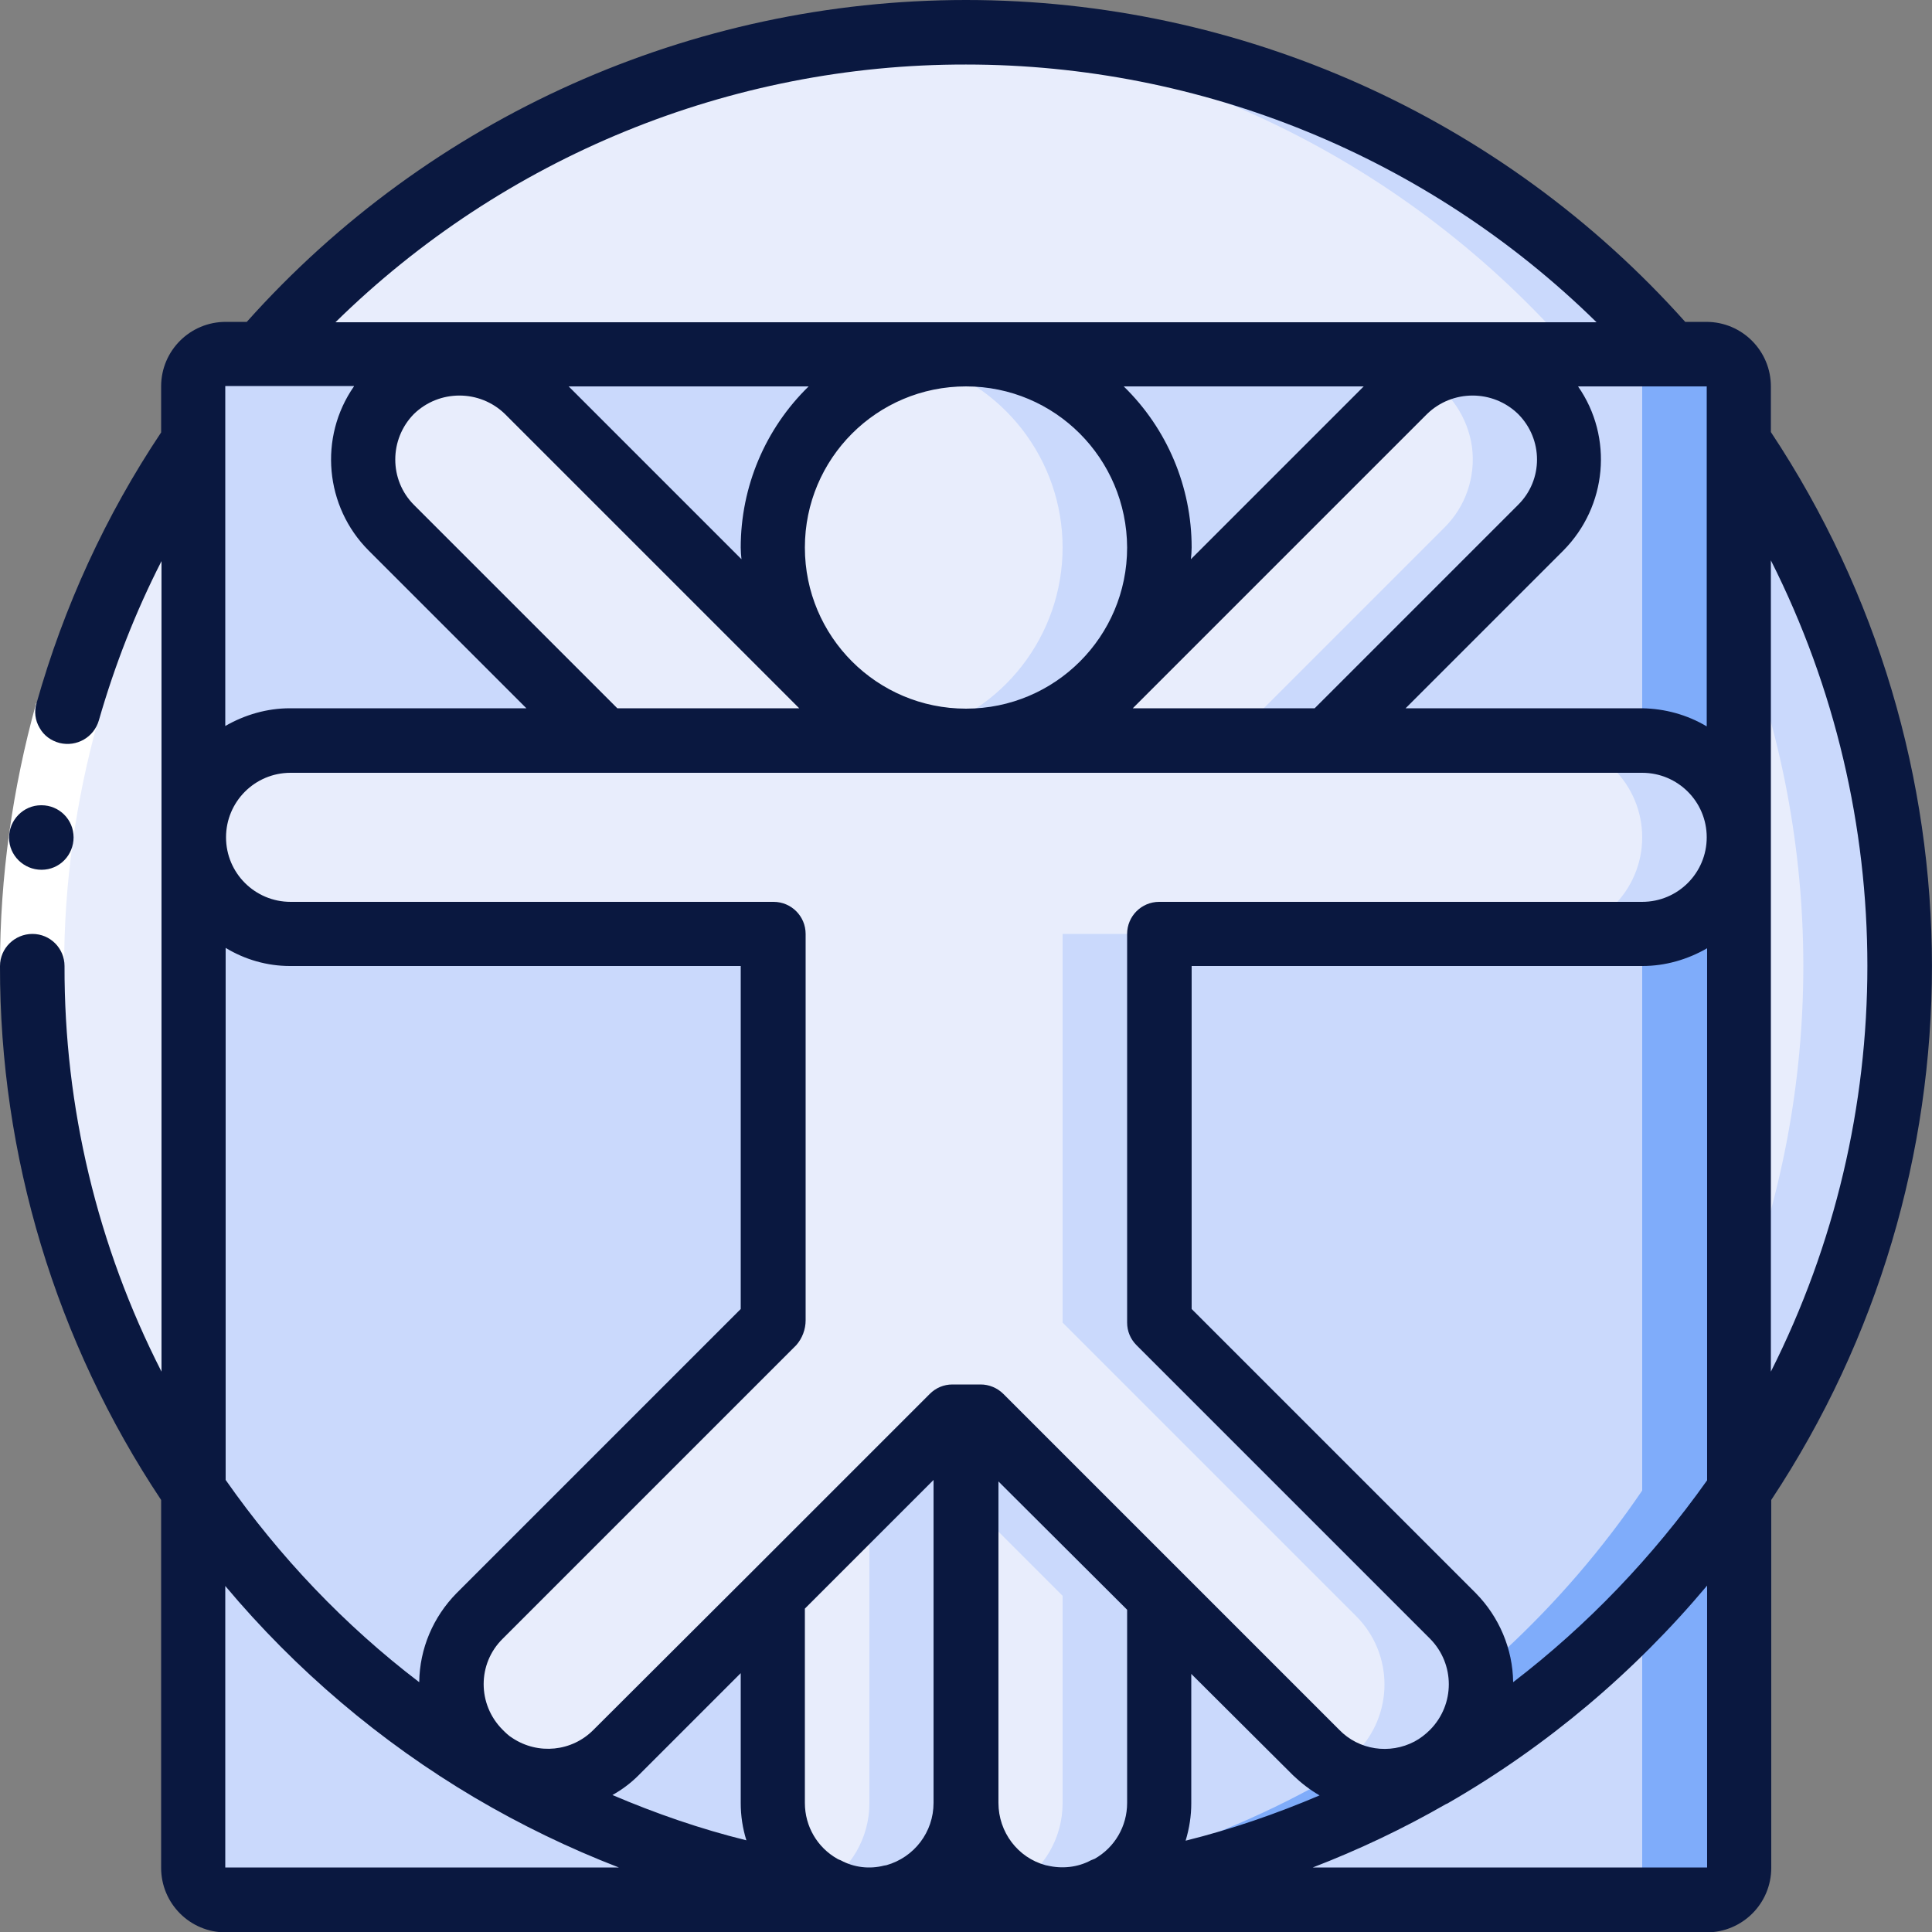
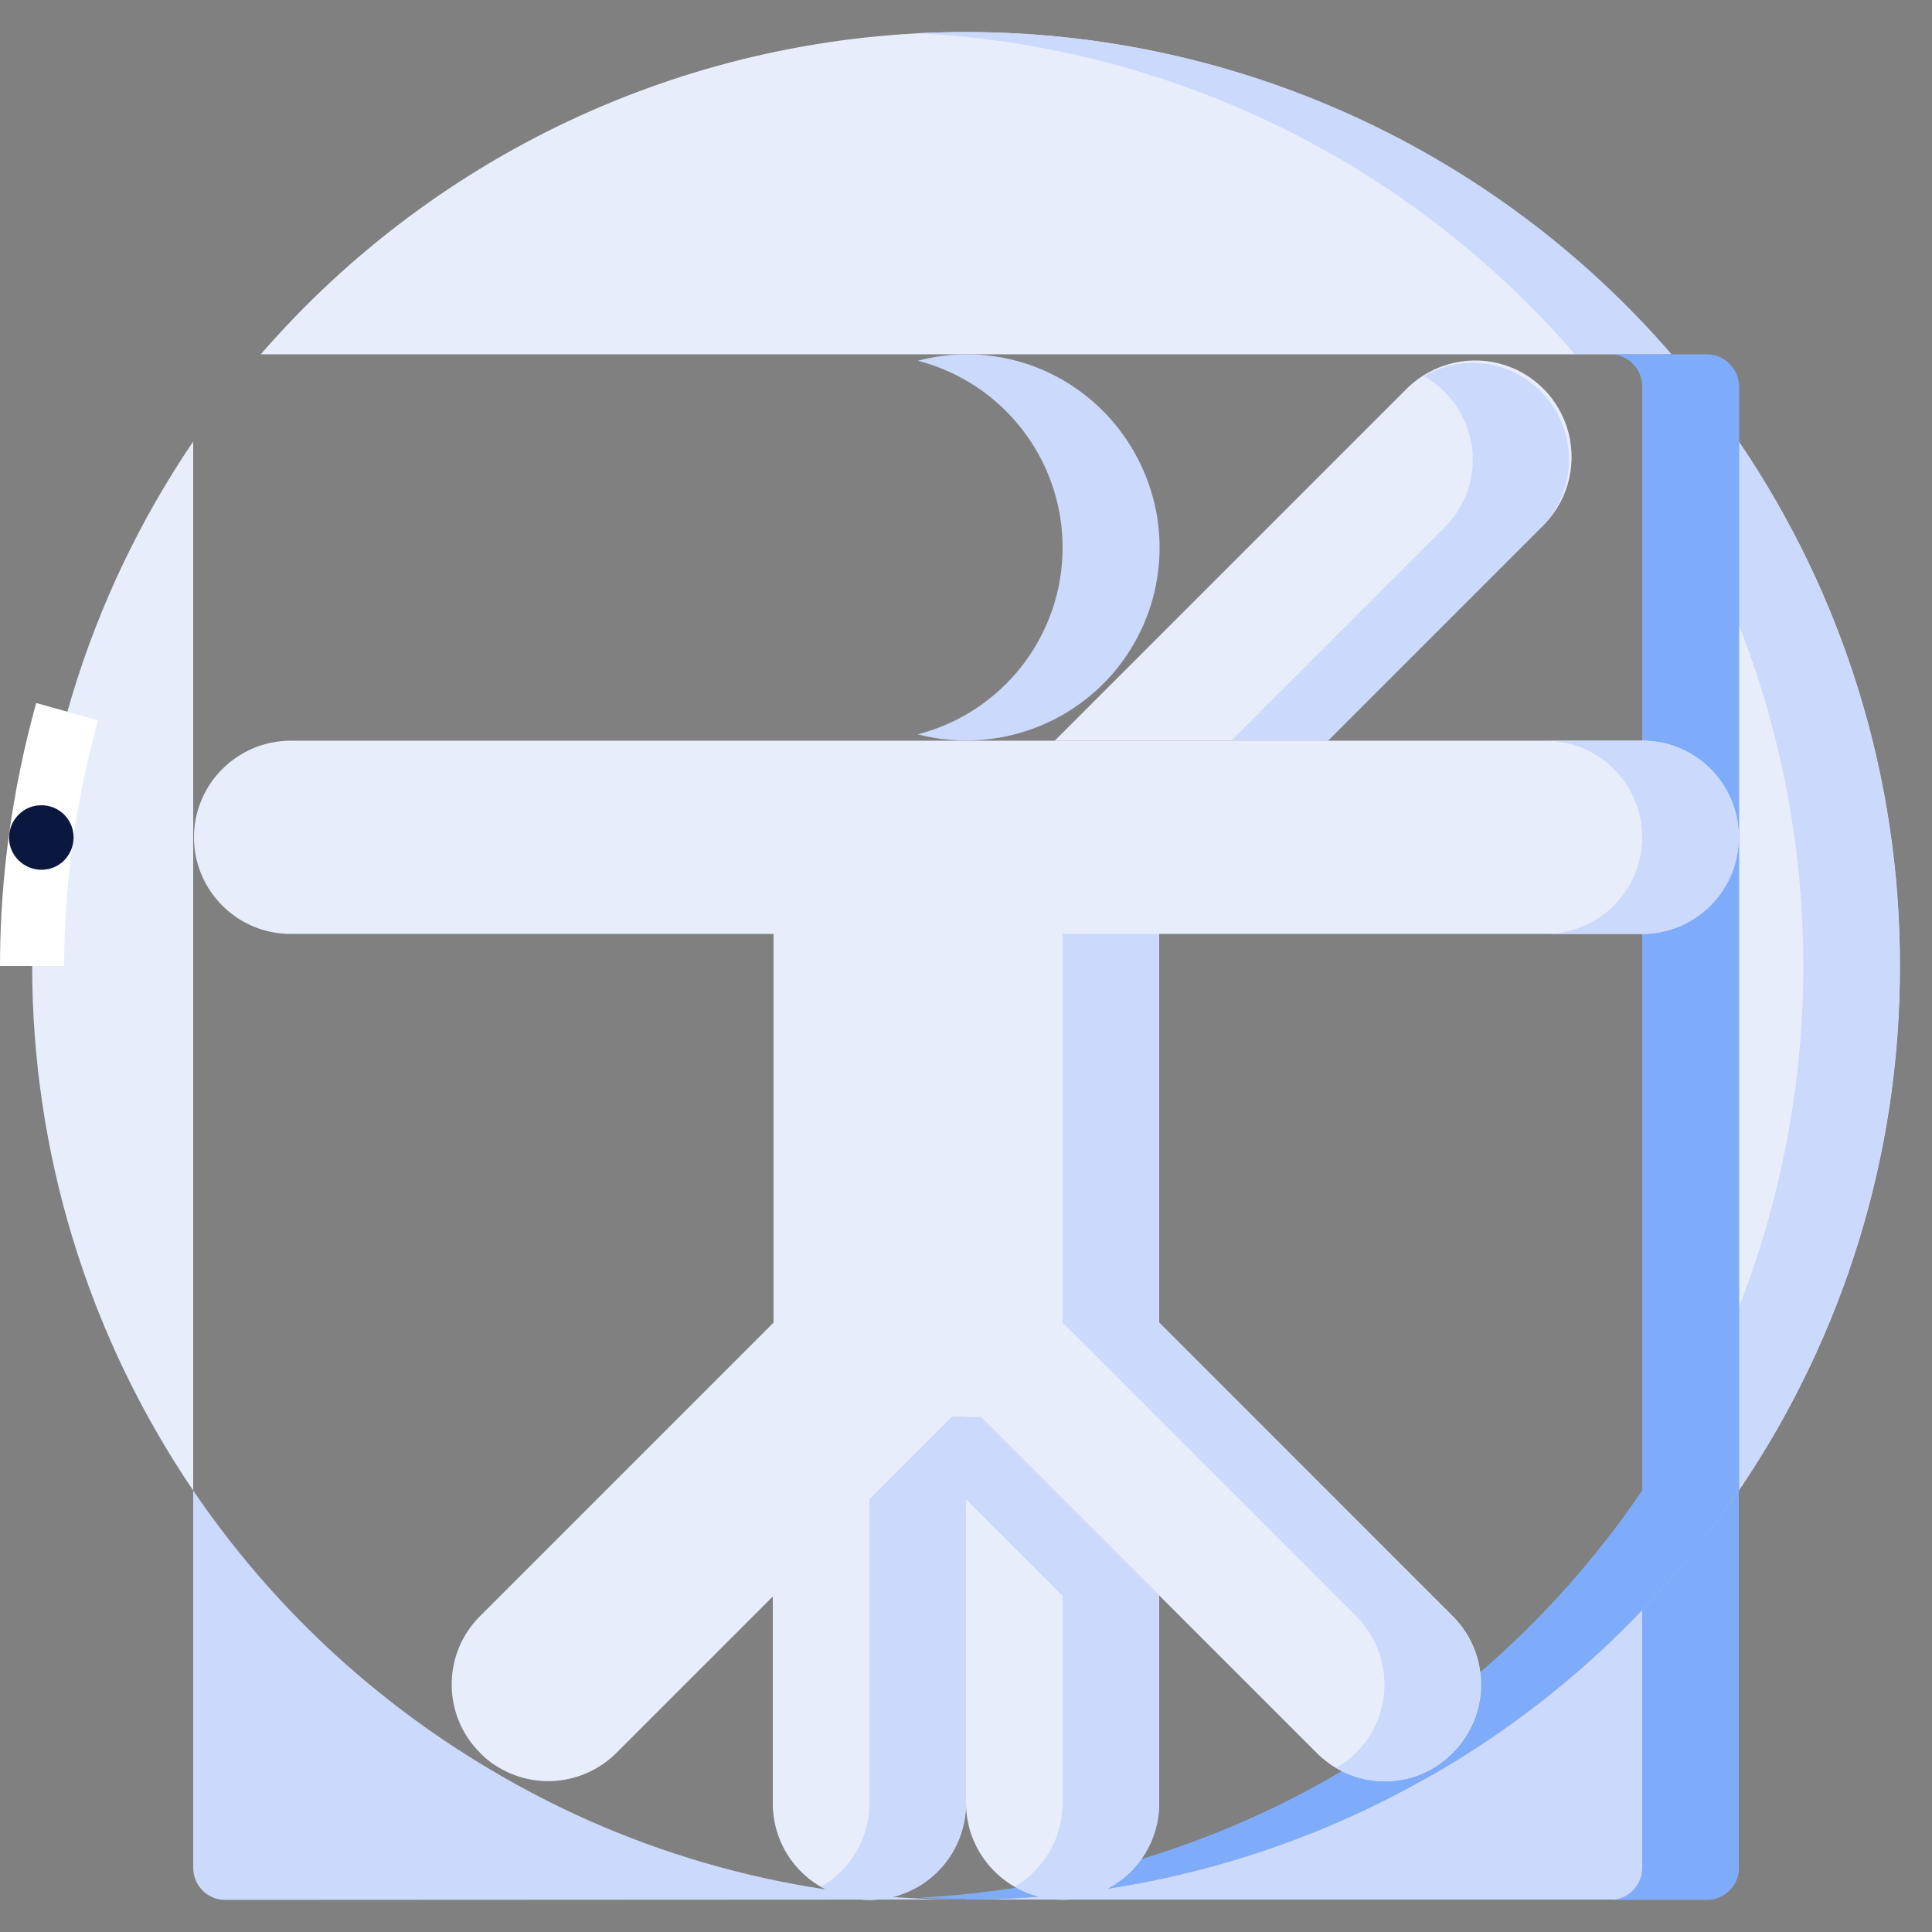
<svg xmlns="http://www.w3.org/2000/svg" version="1.1" id="Layer_1" x="0px" y="0px" viewBox="0 0 512 512" style="enable-background:new 0 0 512 512;" xml:space="preserve">
  <rect x="0" y="0" width="512" height="512" fill="#808080" stroke="none" />
  <style type="text/css">
	.st0{fill:#E8EDFC;}
	.st1{fill:#CAD9FC;}
	.st2{fill:#7FACFA;}
	.st3{fill:#FFFFFF;}
	.st4{fill:#0A1840;}
</style>
  <g id="Page-1">
    <g id="_x30_24---Human-Pose">
      <path id="Shape" class="st0" d="M51.2,117v278C-5.7,311.1-5.7,200.9,51.2,117z" />
      <path id="Shape_1_" class="st0" d="M503.5,256c0.1,49.6-14.8,98-42.7,139V117C488.7,158,503.6,206.4,503.5,256z" />
      <path id="Shape_2_" class="st1" d="M460.8,117v48.5c22.8,58.2,22.8,122.8,0,181V395C517.7,311.1,517.7,200.9,460.8,117z" />
      <path id="Shape_3_" class="st0" d="M442.9,93.9H69.1C116.1,39.7,184.3,8.5,256,8.5S395.9,39.7,442.9,93.9z" />
      <path id="Shape_4_" class="st1" d="M256,8.5c-4.3,0-8.5,0.1-12.8,0.3c67.2,3.4,130.1,34.1,174.1,85h25.6    C396,39.6,327.7,8.4,256,8.5L256,8.5z" />
-       <path id="Shape_5_" class="st1" d="M460.8,102.4V395c-21,30.9-48.8,56.7-81.2,75.3h-0.1c-37.6,21.7-80.2,33.2-123.6,33.1v-0.1    c-44.3,0.2-87.8-11.7-125.8-34.3c-31.5-18.6-58.5-43.8-79-74.1V102.4c0-4.7,3.8-8.5,8.5-8.5h392.5    C457,93.9,460.8,97.7,460.8,102.4L460.8,102.4z" />
      <path id="Shape_6_" class="st2" d="M452.3,93.9h-25.6c4.7,0,8.5,3.8,8.5,8.5V395c-21,30.9-48.8,56.7-81.2,75.3H354    c-33.6,19.5-71.4,30.6-110.3,32.6c4.1,0.2,8.2,0.4,12.3,0.4v0.1c43.4,0,86-11.4,123.6-33.1h0.1c32.4-18.7,60.1-44.4,81.2-75.3    V102.4C460.8,97.7,457,93.9,452.3,93.9z" />
      <path id="Shape_7_" class="st1" d="M256,503.4L256,503.4l-196.3,0.1c-4.7,0-8.5-3.8-8.5-8.5V395c20.5,30.2,47.5,55.5,79,74.1    C168.2,491.7,211.7,503.6,256,503.4z" />
      <path id="Shape_8_" class="st1" d="M460.8,395v99.9c0,4.7-3.8,8.5-8.5,8.5l-196.3,0c43.4,0,86-11.4,123.6-33.1h0.1    C412,451.7,439.8,425.9,460.8,395z" />
      <path id="Shape_9_" class="st2" d="M435.2,426.7v68.3c0,4.7-3.8,8.5-8.5,8.5h25.6c4.7,0,8.5-3.8,8.5-8.5V395    C453.1,406.2,444.6,416.8,435.2,426.7z" />
-       <circle id="Oval" class="st0" cx="256" cy="145.1" r="51.2" />
      <path id="Shape_10_" class="st1" d="M256,93.9c-4.3,0-8.6,0.6-12.8,1.7c22.6,5.8,38.4,26.2,38.4,49.5s-15.8,43.7-38.4,49.5    c19.2,5,39.6-1.6,52.3-16.8c12.7-15.3,15.4-36.5,6.9-54.5S275.9,93.8,256,93.9L256,93.9z" />
-       <path id="Shape_11_" class="st0" d="M232.4,196.3h-72.4l-56.4-56.4c-6.8-6.4-9.7-16-7.4-25.1s9.4-16.2,18.5-18.5    c9.1-2.3,18.7,0.5,25.1,7.4L232.4,196.3z" />
      <path id="Shape_12_" class="st0" d="M408.3,139.9l-56.4,56.4h-72.4l92.6-92.6c6.4-6.8,16-9.7,25.1-7.4s16.2,9.4,18.5,18.5    C418,123.9,415.2,133.5,408.3,139.9L408.3,139.9z" />
      <path id="Shape_13_" class="st1" d="M408.3,103.7c-8.2-8.3-20.9-9.9-30.9-4c6.9,3.9,11.6,10.9,12.7,18.8c1,7.9-1.7,15.8-7.4,21.4    l-56.4,56.4h25.6l56.4-56.4C418.3,129.9,418.3,113.7,408.3,103.7L408.3,103.7z" />
      <path id="Shape_14_" class="st0" d="M460.8,221.9c0,14.1-11.5,25.6-25.6,25.6h-128v103l77.8,77.8c10,10,10,26.2,0,36.2    c-1.8,1.8-3.9,3.4-6.1,4.6c-9.9,5.3-22.1,3.4-30-4.6l-41.6-41.6l-47.4-47.4h-7.5l-47.4,47.4l-41.6,41.6c-8.6,8.6-22,10-32.2,3.3    c-1.5-0.9-2.8-2.1-4-3.3c-10-10-10-26.2,0-36.2l77.8-77.8v-103h-128c-14.1,0-25.6-11.5-25.6-25.6c0-14.1,11.5-25.6,25.6-25.6    h358.4C449.3,196.3,460.8,207.7,460.8,221.9L460.8,221.9z" />
      <path id="Shape_15_" class="st1" d="M307.2,350.5v-103h-25.6v103l77.8,77.8c10,10,10,26.2,0,36.2c-1.6,1.6-3.3,2.9-5.3,4    c7.6,4.5,17,4.7,24.7,0.6c2.3-1.2,4.3-2.8,6.1-4.6c10-10,10-26.2,0-36.2L307.2,350.5z" />
      <path id="Shape_16_" class="st1" d="M435.2,196.3h-25.6c14.1,0,25.6,11.5,25.6,25.6c0,14.1-11.5,25.6-25.6,25.6h25.6    c14.1,0,25.6-11.5,25.6-25.6C460.8,207.7,449.3,196.3,435.2,196.3z" />
      <path id="Shape_17_" class="st0" d="M256,375.5l0,102.4c0,11.7-8,22-19.4,24.8h-0.1c-2,0.5-4.1,0.8-6.1,0.8c-4,0-7.9-1-11.4-2.8    h-0.2c-8.6-4.3-14-13.1-14-22.8v-55l47.4-47.4H256z" />
      <path id="Shape_18_" class="st1" d="M252.2,375.5l-21.8,21.8v80.6c0,9.1-4.9,17.6-12.8,22.1c0.4,0.2,0.8,0.5,1.2,0.7h0.2    c3.5,1.9,7.5,2.8,11.4,2.8c2.1,0,4.1-0.3,6.1-0.8h0.1c11.4-2.8,19.4-13.1,19.4-24.8l0-102.4L252.2,375.5z" />
      <path id="Shape_19_" class="st0" d="M307.2,422.8v55c0,9.6-5.4,18.5-14,22.8H293c-3.5,1.8-7.5,2.8-11.4,2.8    c-2.1,0-4.1-0.3-6.1-0.8h-0.1c-11.4-2.8-19.4-13.1-19.4-24.8l0-102.4h3.8L307.2,422.8z" />
      <path id="Shape_20_" class="st1" d="M259.8,375.5H256v21.8l25.6,25.6v55c0,9.1-4.9,17.6-12.8,22.1c2.1,1.2,4.3,2.1,6.6,2.7h0.1    c2,0.5,4.1,0.8,6.1,0.8c4,0,7.9-1,11.4-2.8h0.2c8.6-4.3,14-13.1,14-22.8v-55L259.8,375.5z" />
      <path id="Shape_21_" class="st3" d="M9.6,186.3l16.4,4.6c-5.9,21.2-9,43.1-9,65.1H0C0,232.4,3.3,209,9.6,186.3z" />
      <g>
        <path id="Shape_22_" class="st4" d="M11,230.5c-4.7,0-8.6-3.8-8.6-8.5c0-4.7,3.8-8.6,8.5-8.6H11c4.7,0,8.5,3.8,8.5,8.5     S15.8,230.5,11,230.5z" />
-         <path id="Shape_23_" class="st4" d="M469.3,114.5v-12.1c0-9.4-7.6-17.1-17.1-17.1h-5.6C398.1,31,328.8,0,256,0     S113.9,31,65.4,85.3h-5.6c-9.4,0-17.1,7.6-17.1,17.1v12.2c-14.7,22-25.8,46.2-33,71.7c-0.7,2.2-0.4,4.6,0.8,6.6     c1.1,2,3,3.4,5.3,4c4.5,1.1,9.1-1.5,10.4-6c4.2-14.6,9.7-28.7,16.6-42.2v214.8C25.8,330.2,17,293.4,17.1,256     c0-4.7-3.8-8.5-8.5-8.5S0,251.3,0,256c-0.1,50.3,14.8,99.6,42.7,141.5v97.5c0,9.4,7.6,17.1,17.1,17.1h392.5     c9.4,0,17.1-7.6,17.1-17.1v-97.5C526.2,311.7,526.2,200.3,469.3,114.5L469.3,114.5z M300.2,187.7l78-78c6.7-6.5,17.4-6.5,24.1,0     c6.7,6.7,6.7,17.5,0,24.1l-53.9,53.9H300.2z M315.6,148.2c0.1-1,0.2-2.1,0.2-3.1c0-16.1-6.5-31.5-18-42.7h63.6L315.6,148.2z      M298.7,145.1c0,23.6-19.1,42.7-42.7,42.7c-23.6,0-42.7-19.1-42.7-42.7s19.1-42.7,42.7-42.7C279.6,102.4,298.6,121.5,298.7,145.1     z M196.3,145.1c0,1,0.1,2.1,0.2,3.1l-45.8-45.8h63.6C202.8,113.6,196.3,129,196.3,145.1L196.3,145.1z M109.7,109.7     c6.7-6.5,17.4-6.5,24.1,0l78,78h-48.2l-53.9-53.9C103.1,127.2,103.1,116.4,109.7,109.7z M435.2,204.8c9.4,0,17.1,7.6,17.1,17.1     c0,9.4-7.6,17.1-17.1,17.1h-128c-4.7,0-8.5,3.8-8.5,8.5v103c0,2.3,0.9,4.4,2.5,6l77.8,77.8c6.6,6.7,6.6,17.4,0,24.1     c-1.2,1.2-2.6,2.3-4.1,3.1c-6.6,3.5-14.8,2.3-20-3.1l-41.5-41.5l-0.2-0.2l-47.3-47.3c-1.6-1.6-3.8-2.5-6-2.5h-7.5     c-2.3,0-4.4,0.9-6,2.5l-47.3,47.3l-0.2,0.2l-41.6,41.5c-5.7,5.8-14.7,6.7-21.5,2.2c-1-0.6-1.8-1.4-2.6-2.2     c-6.7-6.7-6.7-17.5,0-24.1l77.8-77.8c1.6-1.8,2.5-4.2,2.5-6.6V247.5c0-4.7-3.8-8.5-8.5-8.5h-128c-9.4,0-17.1-7.6-17.1-17.1     c0-9.4,7.6-17.1,17.1-17.1H435.2z M290.1,492.6c-0.3,0.1-0.7,0.3-1,0.4c-3.5,1.9-7.7,2.3-11.5,1.4l-0.5-0.1     c-7.4-2-12.5-8.8-12.5-16.5v-85.2l34.1,34v51.2C298.7,484,295.4,489.6,290.1,492.6L290.1,492.6z M221.9,492.6     c-5.3-3-8.6-8.6-8.6-14.8v-51.5l34.1-34.1v85.6c0,7.7-5.1,14.4-12.5,16.5l-0.6,0.1c-3.9,1-8,0.5-11.5-1.4     C222.6,492.9,222.2,492.8,221.9,492.6L221.9,492.6z M76.8,256h119.5v90.9l-75.3,75.3c-6.2,6.3-9.8,14.7-9.9,23.6     c-19.8-15.1-37-33.2-51.3-53.6v-141C64.9,254.3,70.8,256,76.8,256L76.8,256z M169.2,470.5l27.1-27.1v34.4c0,3.4,0.5,6.7,1.5,9.9     c-12.2-3-24-7.1-35.5-12C164.8,474.3,167.1,472.6,169.2,470.5z M315.7,477.9v-34.3l27,26.9c2.1,2,4.4,3.8,7,5.3     c-11.5,4.9-23.4,9-35.5,12C315.2,484.5,315.7,481.2,315.7,477.9L315.7,477.9z M401,445.8c-0.1-8.8-3.7-17.3-9.9-23.6l-75.3-75.3     V256h119.5c6,0,11.9-1.7,17.1-4.7v141C438,412.6,420.7,430.7,401,445.8L401,445.8z M452.3,192.5c-5.2-3.1-11.1-4.7-17.1-4.8     h-62.7l41.8-41.8c11.6-11.7,13.3-30,3.9-43.5h34.1L452.3,192.5z M256,17.1c62.5,0,122.5,24.5,167.1,68.3H88.9     C133.5,41.6,193.5,17,256,17.1z M93.8,102.4c-9.4,13.5-7.7,31.9,3.9,43.5l41.8,41.8H76.8c-6,0-11.9,1.7-17.1,4.7v-90.1H93.8z      M59.7,420.3c18.7,22.3,41.1,41.3,66.1,56.1c12.2,7.2,25,13.4,38.2,18.5H59.7L59.7,420.3z M347.9,494.9     c12.2-4.7,24-10.3,35.3-16.8c0.3-0.1,0.5-0.2,0.8-0.4c26-15,49.1-34.5,68.4-57.5v74.7H347.9z M469.3,148.5     c34.1,67.6,34.1,147.4,0,215V148.5z" />
      </g>
    </g>
  </g>
</svg>